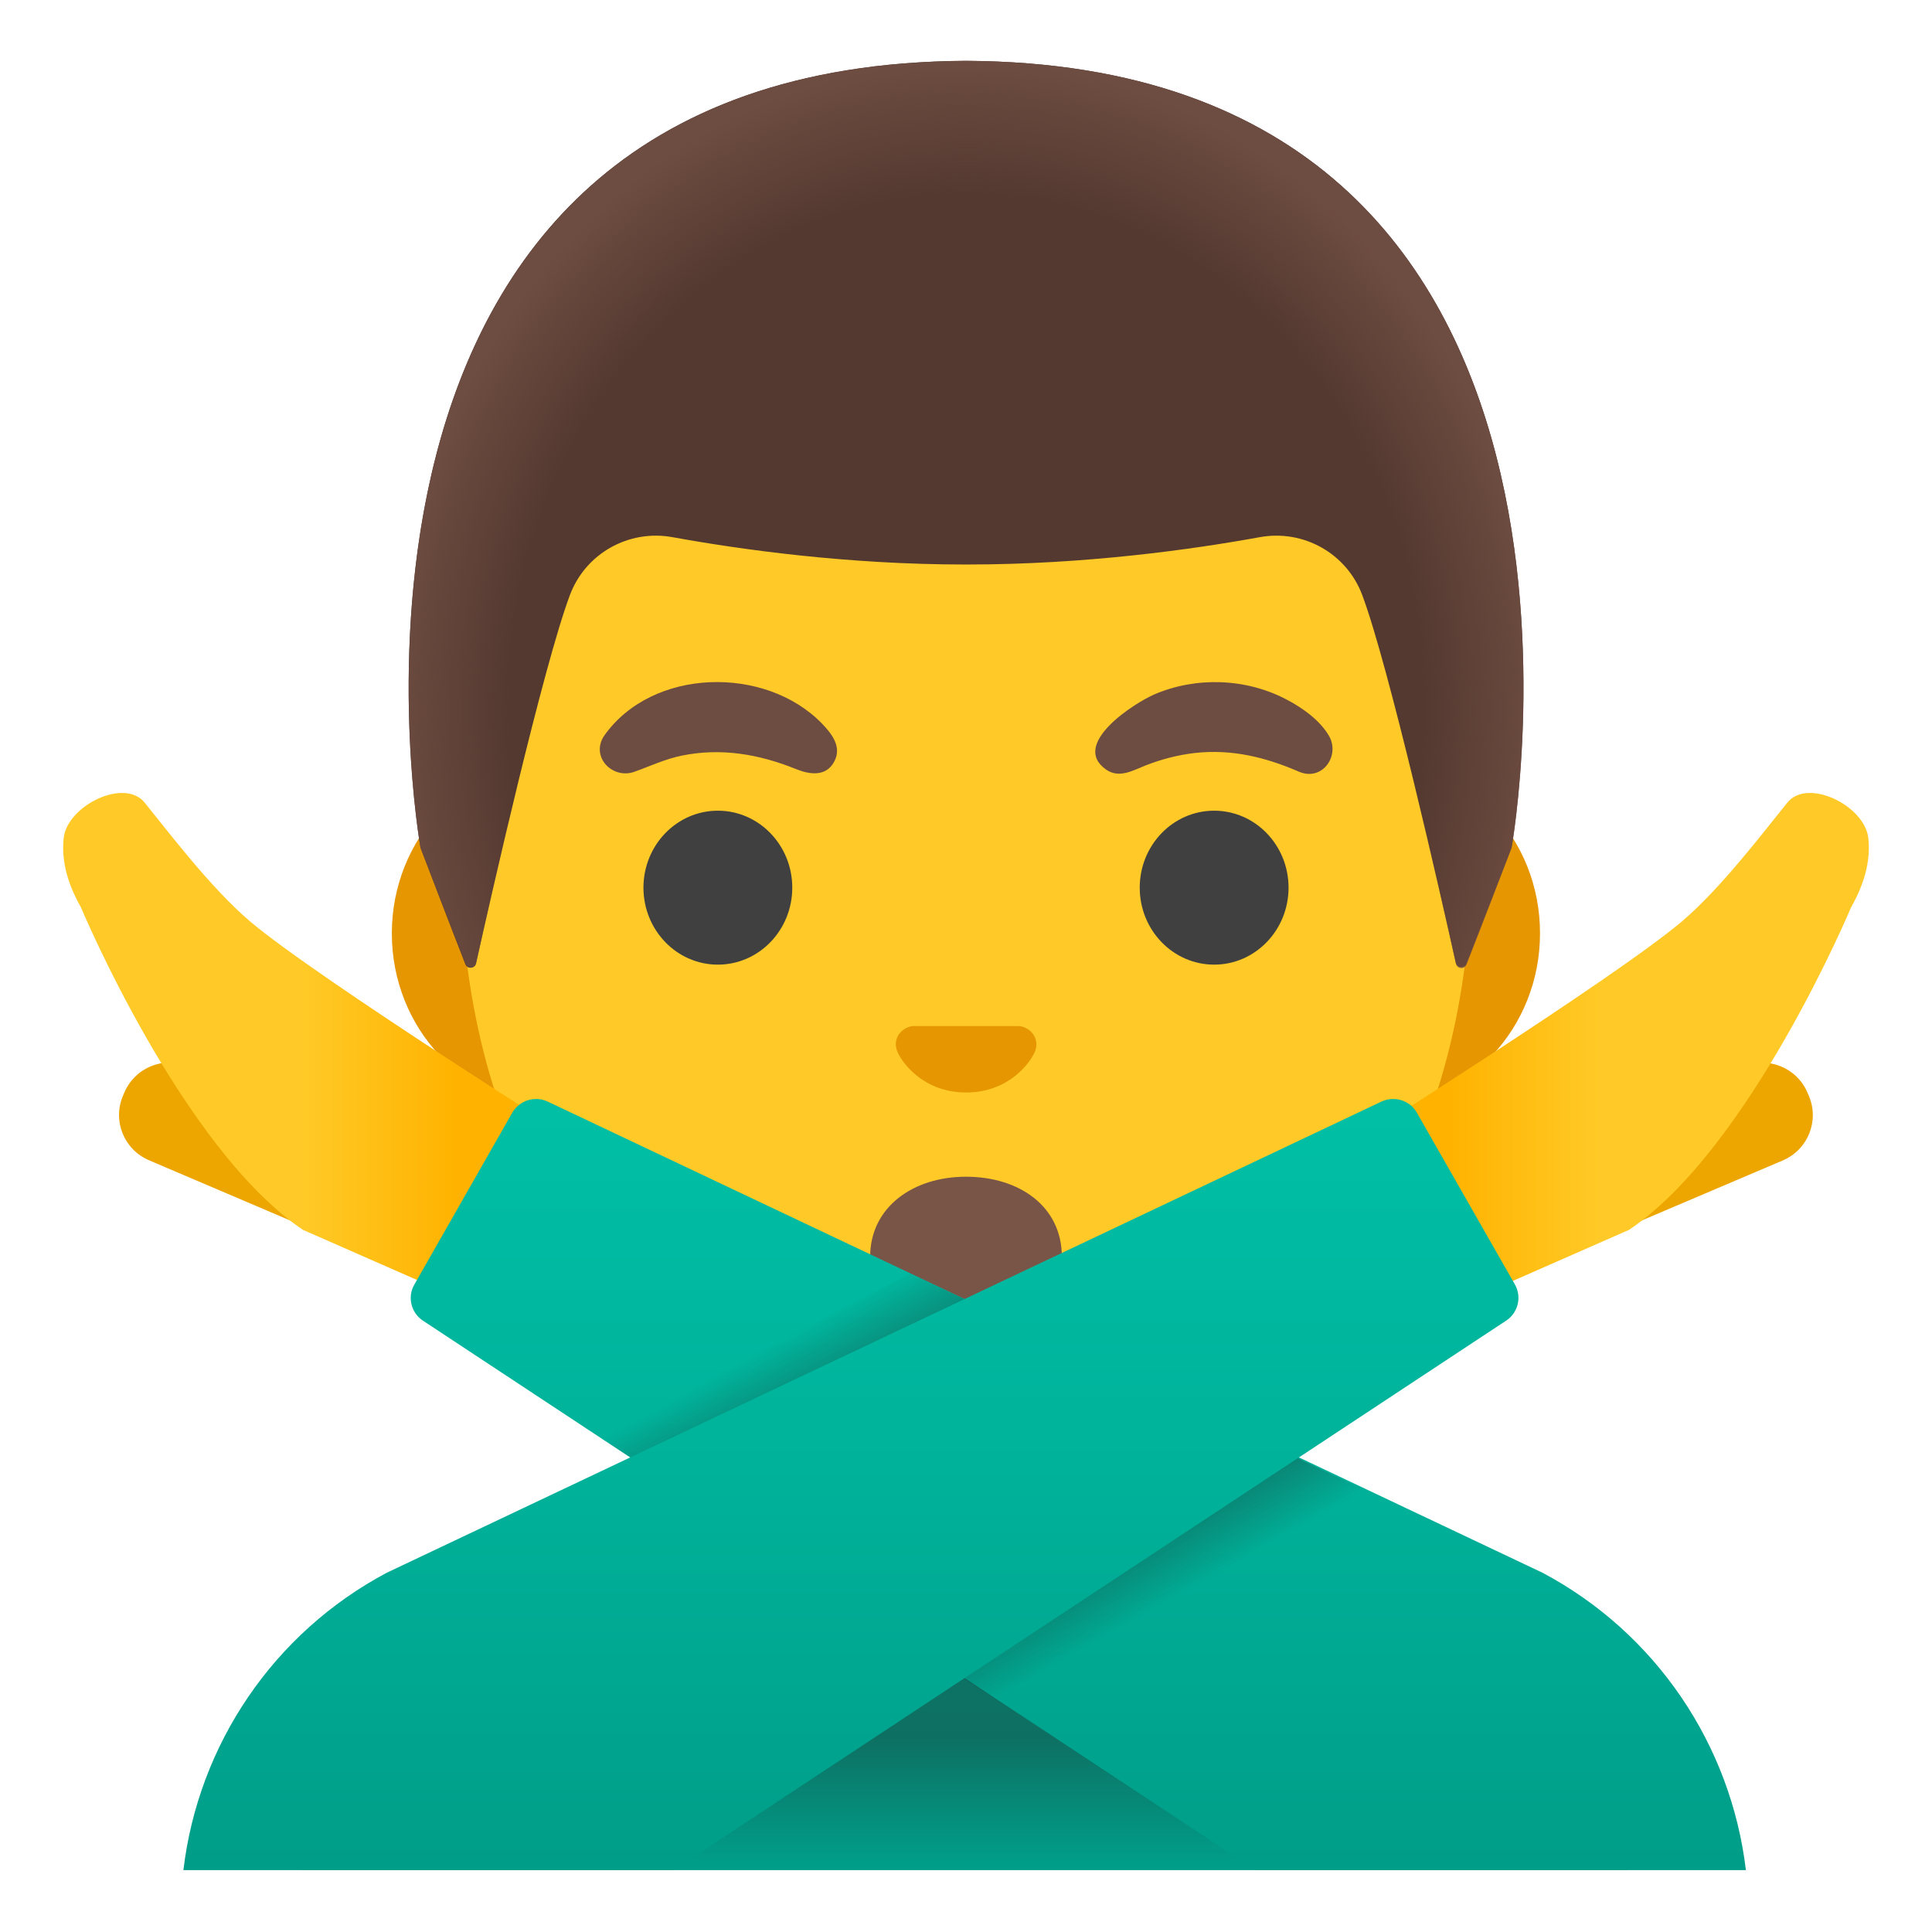
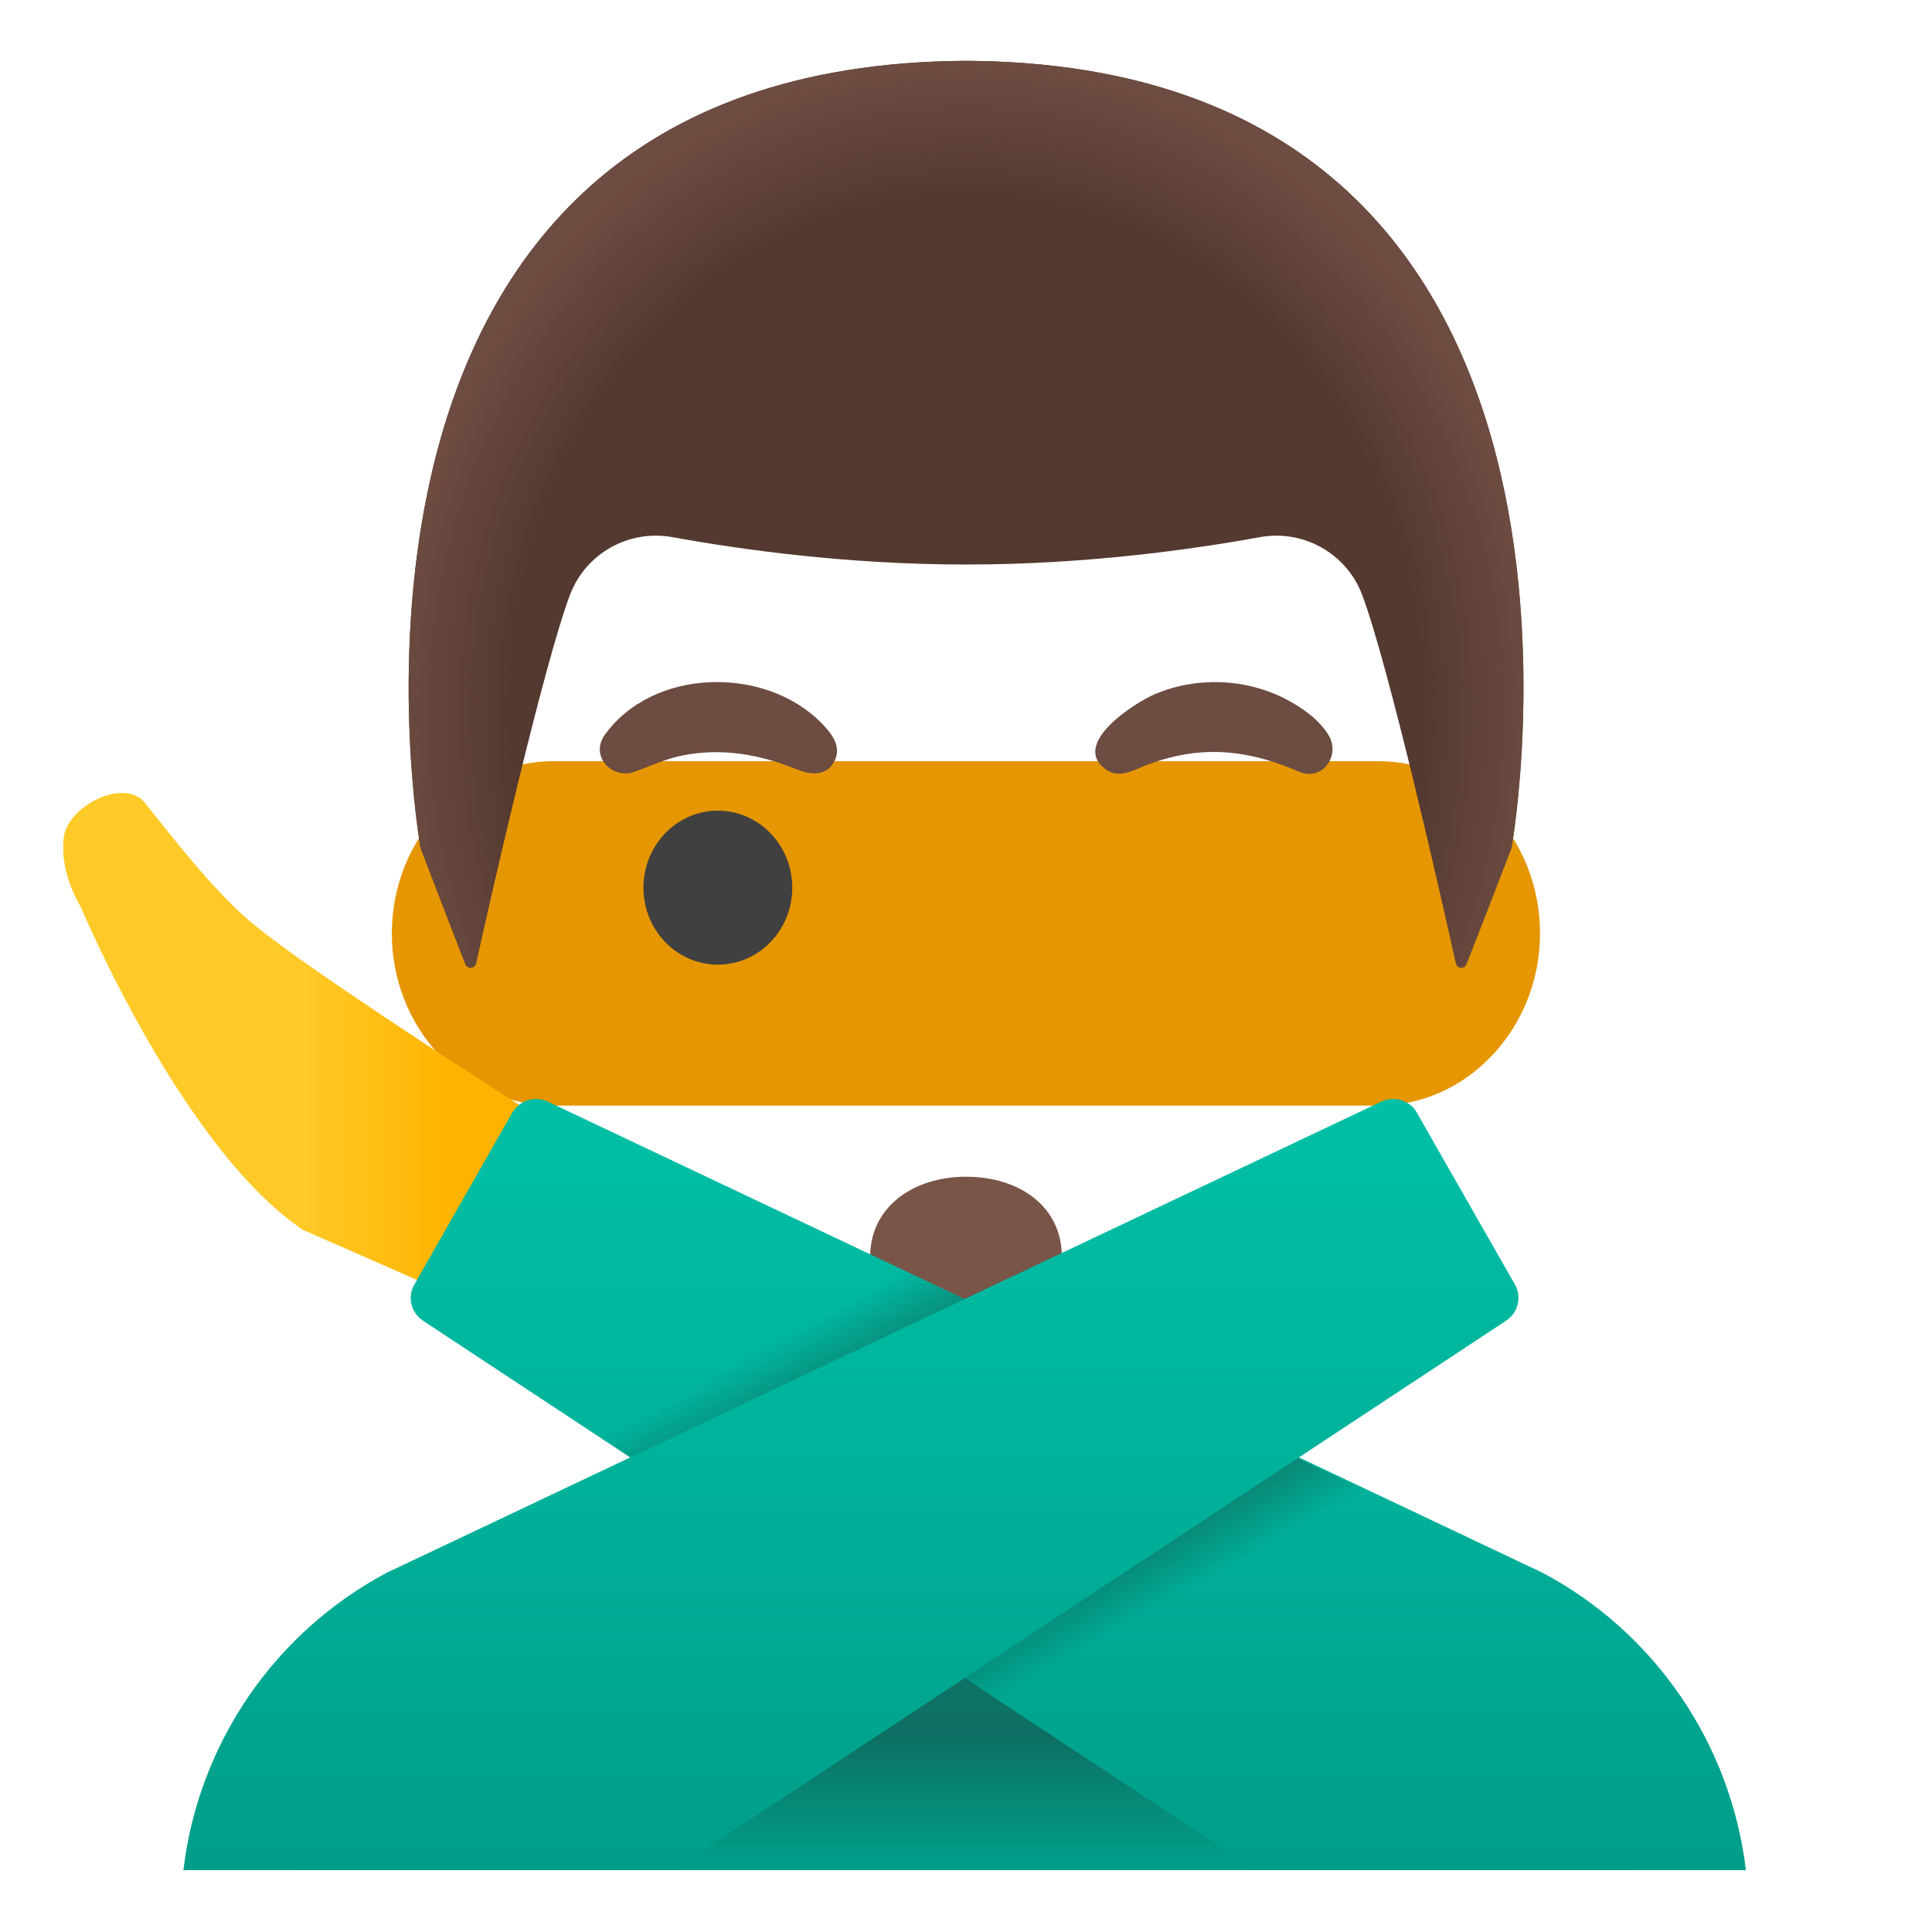
<svg xmlns="http://www.w3.org/2000/svg" enable-background="new 0 0 128 128" viewBox="0 0 128 128">
  <path d="m91.33 50.43h-54.66c-5.89 0-10.71 5.14-10.71 11.41 0 6.28 4.82 11.41 10.71 11.41h54.65c5.89 0 10.71-5.14 10.71-11.41 0.01-6.27-4.81-11.41-10.7-11.41z" fill="#E59600" />
-   <path d="m64 11.07c-17.4 0-33.52 18.61-33.52 45.39 0 1.59 0.06 3.13 0.18 4.63v0.01c0.31 4.05 1.03 7.74 2.09 11.09 0.16 0.51 0.33 1.01 0.51 1.5v0.01c0.11 0.31 0.22 0.61 0.34 0.9 0.09 0.24 0.18 0.48 0.28 0.71 0.14 0.35 0.29 0.7 0.44 1.04 0.25 0.57 0.51 1.12 0.78 1.65 0 0.02 0.01 0.04 0.02 0.05 0.17 0.33 0.34 0.66 0.51 0.98s0.35 0.64 0.53 0.95c2.85 4.93 6.61 8.74 10.88 11.42 0.88 0.56 1.78 1.07 2.7 1.52 0.58 0.3 1.18 0.58 1.77 0.83 0.64 0.27 1.29 0.52 1.94 0.74 0.29 0.11 0.57 0.2 0.86 0.29 0.19 0.06 0.38 0.12 0.56 0.17 0.02 0.01 0.04 0.01 0.05 0.01 0.13 0.05 0.26 0.08 0.39 0.11 0.2 0.07 0.4 0.12 0.6 0.16 0.14 0.05 0.27 0.08 0.4 0.11 0.2 0.05 0.4 0.1 0.6 0.13 2.33 0.54 4.71 0.8 7.09 0.8s4.76-0.26 7.08-0.8c0.2-0.03 0.4-0.08 0.61-0.13 0.12-0.03 0.25-0.06 0.38-0.1 0.2-0.05 0.41-0.1 0.62-0.17 0.11-0.02 0.23-0.05 0.35-0.1 0.01 0.01 0.03 0 0.05-0.01 0.2-0.05 0.4-0.11 0.6-0.18 0.29-0.09 0.57-0.18 0.86-0.29 0.65-0.22 1.3-0.47 1.95-0.75 0.57-0.24 1.14-0.5 1.7-0.78 0.02-0.01 0.04-0.02 0.06-0.04 5.42-2.7 10.21-7.06 13.66-13.08 0.18-0.31 0.35-0.63 0.52-0.95 0.16-0.29 0.31-0.59 0.46-0.89 0.02-0.03 0.04-0.06 0.05-0.1 0.26-0.5 0.5-1.02 0.73-1.55 0.13-0.3 0.27-0.61 0.39-0.92 0.12-0.27 0.23-0.55 0.33-0.83 0.1-0.25 0.19-0.5 0.28-0.75 0.19-0.49 0.36-1 0.52-1.51 1.09-3.39 1.83-7.15 2.15-11.28v-0.01c0.11-1.49 0.17-3.01 0.17-4.59 0-26.78-16.12-45.39-33.52-45.39z" fill="#FFCA28" />
  <g fill="#404040">
    <ellipse cx="47.56" cy="58.81" rx="4.93" ry="5.1" />
-     <ellipse cx="80.44" cy="58.81" rx="4.93" ry="5.1" />
  </g>
  <path d="m67.86 68.06c-0.11-0.04-0.21-0.07-0.32-0.08h-7.07c-0.11 0.01-0.22 0.04-0.32 0.08-0.64 0.26-0.99 0.92-0.69 1.63s1.71 2.69 4.55 2.69 4.25-1.99 4.55-2.69c0.29-0.71-0.06-1.37-0.7-1.63z" fill="#E59600" />
  <path d="m70.35 83.26c0 3.18-2.84 3.85-6.35 3.85s-6.35-0.73-6.35-3.85c0-3.28 2.84-5.3 6.35-5.3s6.35 1.95 6.35 5.3z" fill="#795548" />
  <radialGradient id="j" cx="99.728" cy="45.949" r="23.419" gradientTransform="matrix(1 0 0 .491 -21.236 59.48)" gradientUnits="userSpaceOnUse">
    <stop stop-color="#6D4C41" stop-opacity="0" offset=".728" />
    <stop stop-color="#6D4C41" offset="1" />
  </radialGradient>
  <path d="m63.9 95.69v-9.44l28.57-2.26 2.6 3.2s-6.15 8.51-22.23 8.51l-8.94-0.01z" fill="url(#j)" />
  <radialGradient id="i" cx="49.349" cy="45.949" r="23.419" gradientTransform="matrix(-1 0 0 .491 98.698 59.48)" gradientUnits="userSpaceOnUse">
    <stop stop-color="#6D4C41" stop-opacity="0" offset=".728" />
    <stop stop-color="#6D4C41" offset="1" />
  </radialGradient>
  <path d="m63.94 95.69v-9.44l-28.57-2.26-2.6 3.2s6.15 8.51 22.23 8.51l8.94-0.01z" fill="url(#i)" />
  <linearGradient id="b" x1="63.909" x2="63.909" y1="54.156" y2="4.754" gradientTransform="matrix(1 0 0 -1 0 128)" gradientUnits="userSpaceOnUse">
    <stop stop-color="#00BFA5" offset="0" />
    <stop stop-color="#00B29A" offset=".47" />
    <stop stop-color="#009E89" offset="1" />
  </linearGradient>
  <path d="m107.81 123.9c0-17.64-21.88-26.59-43.9-26.56-21.88 0.03-43.9 7.88-43.9 26.56h87.8z" fill="url(#b)" />
  <g opacity=".4">
    <linearGradient id="h" x1="64.01" x2="64.01" y1="15.844" y2="4.57" gradientTransform="matrix(1 0 0 -1 0 128)" gradientUnits="userSpaceOnUse">
      <stop stop-color="#212121" offset=".265" />
      <stop stop-color="#212121" stop-opacity="0" offset="1" />
    </linearGradient>
-     <path d="m107.91 123.42c-1.1-14.08-21.88-24-43.9-23.97-21.88 0.03-40.67 7.89-43.9 23.97h87.8z" fill="url(#h)" />
+     <path d="m107.91 123.42c-1.1-14.08-21.88-24-43.9-23.97-21.88 0.03-40.67 7.89-43.9 23.97z" fill="url(#h)" />
  </g>
-   <path d="m21.76 81.94-11.89-5.07c-1.66-0.71-2.43-2.62-1.72-4.28l0.09-0.21c0.71-1.66 2.62-2.43 4.28-1.72l11.89 5.06c1.66 0.71-0.99 6.92-2.65 6.22z" fill="#EDA600" />
  <linearGradient id="f" x1="210.65" x2="236.67" y1="58.579" y2="58.579" gradientTransform="matrix(1 0 0 -1 -206.48 128)" gradientUnits="userSpaceOnUse">
    <stop stop-color="#FFCA28" offset=".6" />
    <stop stop-color="#FFB300" offset="1" />
  </linearGradient>
  <path d="m38.99 76.13s-18.03-11.35-22.44-15.1c-2.61-2.22-5.48-6.03-6.97-7.86-1.35-1.66-5.13 0.22-5.36 2.35-0.14 1.25 0.11 2.78 1.14 4.59 0 0 6.69 15.98 14.71 21.37l10.97 4.82 7.95-10.17z" fill="url(#f)" />
  <linearGradient id="d" x1="71.444" x2="71.444" y1="54.156" y2="4.754" gradientTransform="matrix(1 0 0 -1 0 128)" gradientUnits="userSpaceOnUse">
    <stop stop-color="#00BFA5" offset="0" />
    <stop stop-color="#00B29A" offset=".47" />
    <stop stop-color="#009E89" offset="1" />
  </linearGradient>
  <path d="m102.2 104.2-65.94-31.23c-0.24-0.11-0.5-0.16-0.75-0.16-0.62 0-1.22 0.32-1.56 0.89l-6.49 11.39c-0.49 0.83-0.23 1.9 0.58 2.42l55.15 36.39h32.48c-0.99-8.32-5.97-15.71-13.47-19.7z" fill="url(#d)" />
  <linearGradient id="a" x1="58.604" x2="72.144" y1="43.136" y2="18.959" gradientTransform="matrix(1 0 0 -1 0 128)" gradientUnits="userSpaceOnUse">
    <stop stop-color="#212121" stop-opacity="0" offset="0" />
    <stop stop-color="#212121" offset=".504" />
    <stop stop-color="#212121" stop-opacity="0" offset="1" />
  </linearGradient>
  <polygon points="91.37 99.18 68.85 114.53 39.6 95.12 60.31 84.37" fill="url(#a)" />
-   <path d="m106.23 81.94 11.89-5.06c1.66-0.71 2.43-2.62 1.72-4.28l-0.09-0.21c-0.71-1.66-2.62-2.43-4.28-1.72l-11.89 5.06c-1.65 0.7 0.99 6.91 2.65 6.21z" fill="#EDA600" />
  <linearGradient id="e" x1="460.33" x2="485.74" y1="58.579" y2="58.579" gradientTransform="matrix(-1 0 0 -1 581.82 128)" gradientUnits="userSpaceOnUse">
    <stop stop-color="#FFCA28" offset=".6" />
    <stop stop-color="#FFB300" offset="1" />
  </linearGradient>
-   <path d="m89.01 76.13s18.03-11.35 22.44-15.1c2.61-2.22 5.48-6.03 6.97-7.86 1.35-1.66 5.13 0.22 5.36 2.35 0.14 1.25-0.11 2.78-1.14 4.59 0 0-6.69 15.98-14.71 21.37l-10.97 4.82-7.95-10.17z" fill="url(#e)" />
  <linearGradient id="c" x1="56.376" x2="56.376" y1="54.156" y2="4.754" gradientTransform="matrix(1 0 0 -1 0 128)" gradientUnits="userSpaceOnUse">
    <stop stop-color="#00BFA5" offset="0" />
    <stop stop-color="#00B29A" offset=".47" />
    <stop stop-color="#009E89" offset="1" />
  </linearGradient>
  <path d="m100.36 85.09-6.5-11.39c-0.33-0.57-0.93-0.89-1.56-0.89-0.25 0-0.51 0.05-0.75 0.16l-65.93 31.23c-7.5 3.99-12.48 11.38-13.47 19.7h32.48l55.15-36.4c0.8-0.52 1.06-1.58 0.58-2.41z" fill="url(#c)" />
  <path d="m64.02 4.03h-0.02s-0.01 0-0.02 0c-45.43 0.24-36.12 52.14-36.12 52.14s2.04 5.35 2.97 7.71c0.13 0.34 0.63 0.3 0.71-0.05 0.96-4.34 4.46-19.73 6.22-24.41 1.04-2.76 3.9-4.36 6.8-3.83 4.45 0.81 11.55 1.81 19.37 1.81h0.08s0.06 0 0.08 0c7.82 0 14.92-1 19.37-1.81 2.9-0.53 5.76 1.08 6.79 3.83 1.75 4.66 5.22 19.96 6.2 24.36 0.08 0.36 0.58 0.39 0.71 0.05l2.98-7.67c0.01 0.01 9.32-51.89-36.12-52.13z" fill="#543930" />
  <radialGradient id="g" cx="64.008" cy="80.901" r="38.092" gradientTransform="matrix(1 0 0 -1.128 0 138.37)" gradientUnits="userSpaceOnUse">
    <stop stop-color="#6D4C41" stop-opacity="0" offset=".794" />
    <stop stop-color="#6D4C41" offset="1" />
  </radialGradient>
  <path d="m100.15 56.17s9.31-51.9-36.13-52.14h-0.02-0.02c-0.71 0-1.4 0.02-2.08 0.05-1.34 0.06-2.65 0.16-3.9 0.31h-0.04c-0.09 0.01-0.17 0.03-0.26 0.04-38.25 4.81-29.84 51.74-29.84 51.74l2.98 7.68c0.13 0.34 0.62 0.31 0.7-0.05 0.98-4.39 4.46-19.71 6.22-24.37 1.04-2.76 3.9-4.36 6.8-3.83 4.45 0.81 11.55 1.81 19.37 1.81h0.08s0.06 0 0.08 0c7.82 0 14.92-1 19.37-1.81 2.9-0.53 5.76 1.08 6.79 3.83 1.76 4.68 5.25 20.1 6.21 24.42 0.08 0.36 0.57 0.39 0.7 0.05 0.94-2.36 2.99-7.73 2.99-7.73z" fill="url(#g)" />
  <g fill="#6D4C41">
    <path d="m40.03 48.74c3.18-4.51 10.66-4.66 14.41-0.82 0.65 0.67 1.34 1.53 0.85 2.5-0.54 1.07-1.65 0.9-2.56 0.53-2.43-0.98-4.94-1.42-7.55-0.89-1.13 0.23-2.1 0.7-3.17 1.08-1.45 0.5-2.91-1.01-1.98-2.4z" />
    <path d="m86.09 51.14c-2.23-0.97-4.49-1.53-6.95-1.25-1.12 0.13-2.22 0.42-3.26 0.83-0.83 0.33-1.72 0.86-2.58 0.28-2.45-1.69 1.89-4.44 3.17-4.99 2.76-1.19 6.05-1.08 8.72 0.31 1.06 0.55 2.21 1.35 2.84 2.4 0.79 1.31-0.39 3.05-1.94 2.42z" />
  </g>
</svg>